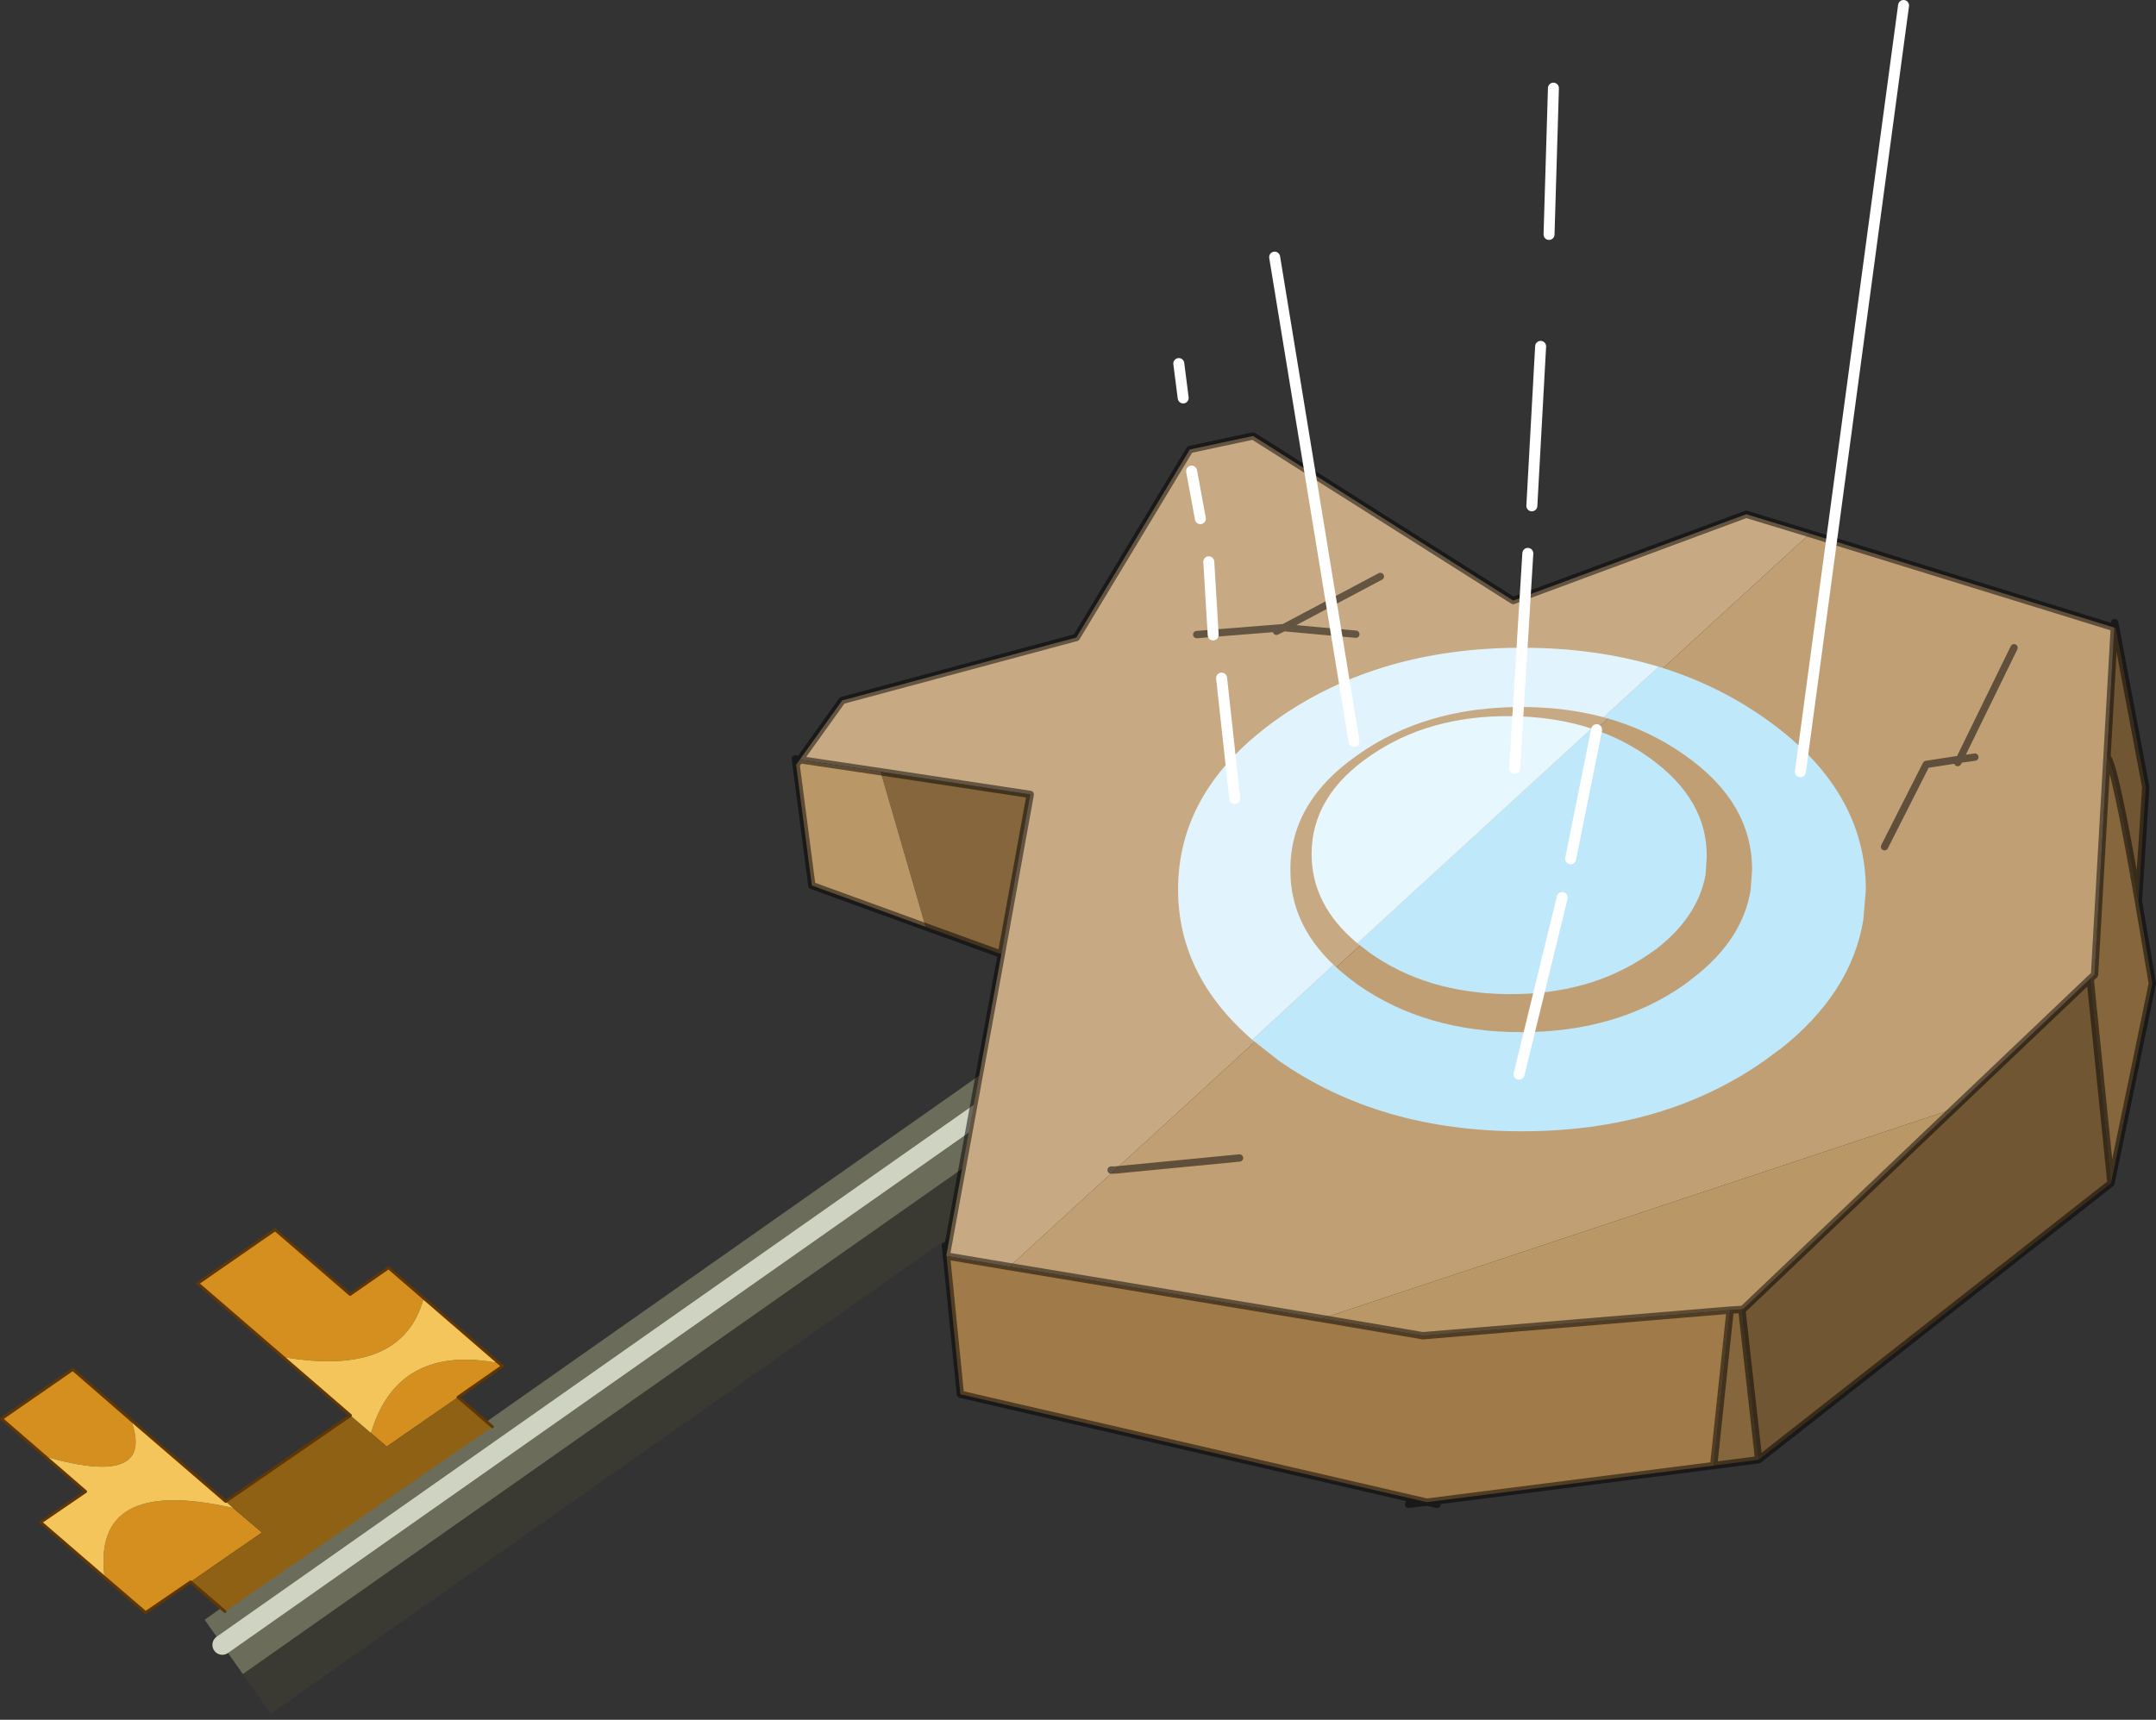
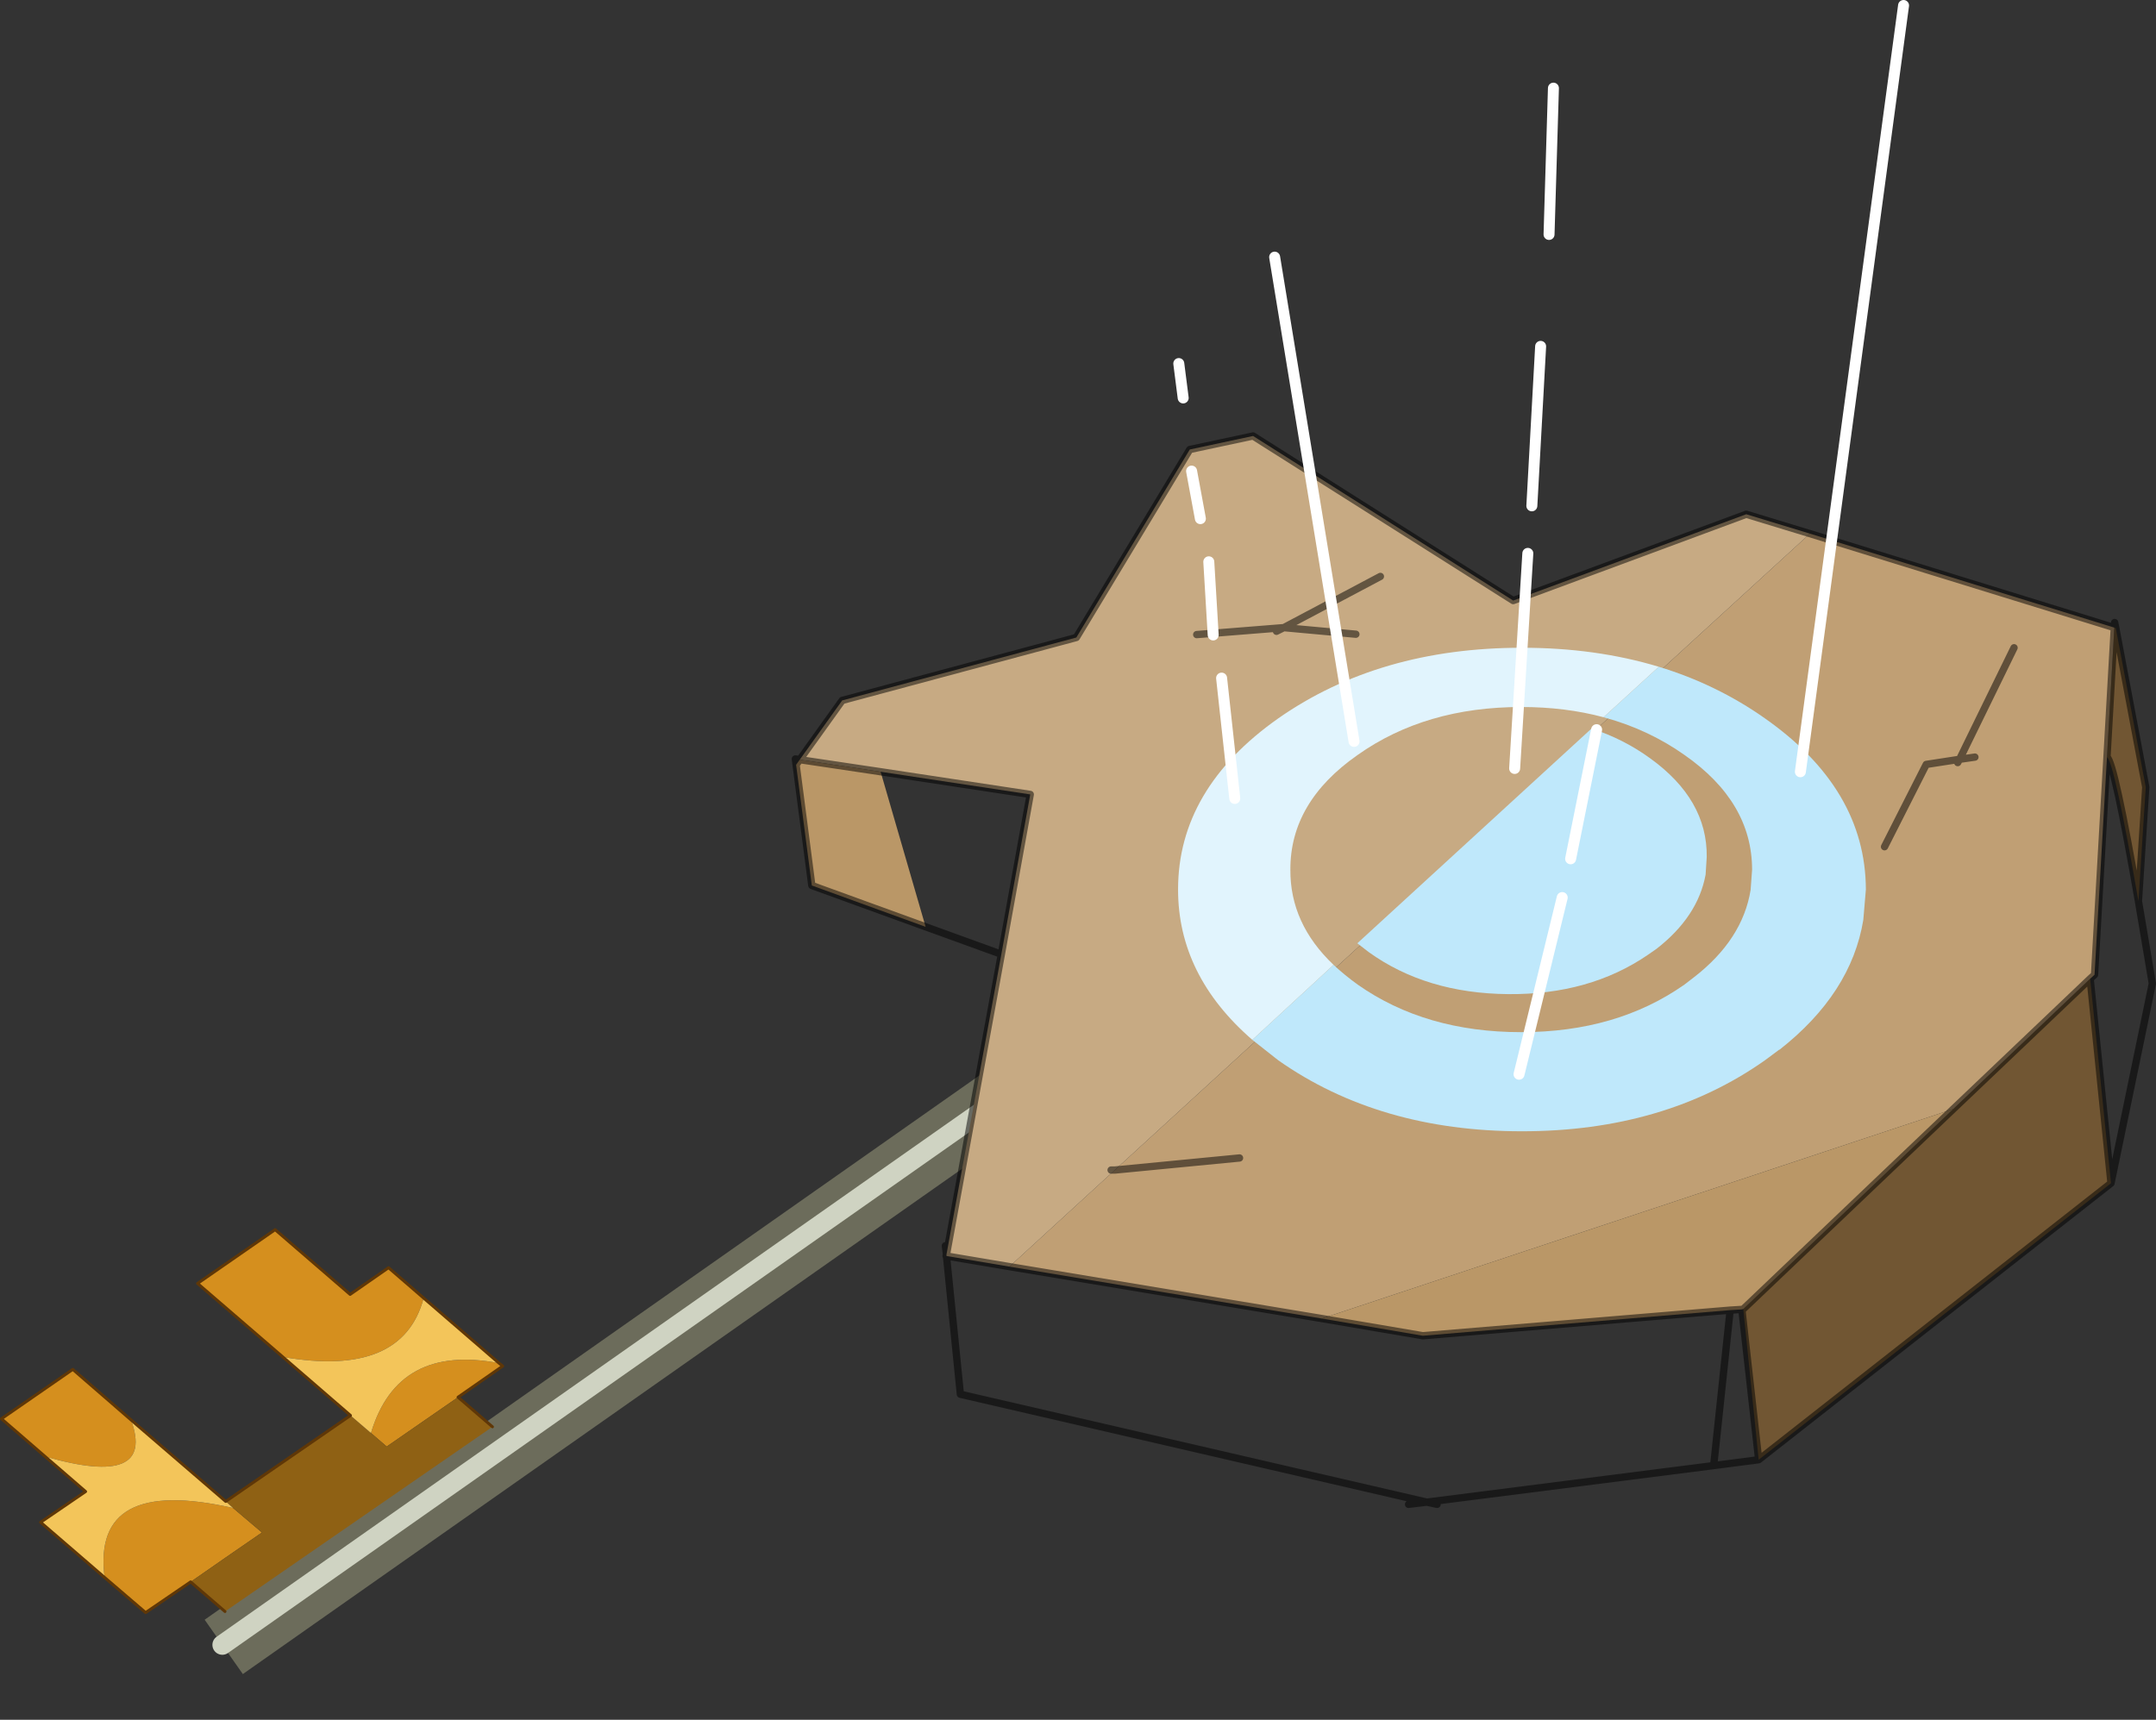
<svg xmlns="http://www.w3.org/2000/svg" xmlns:xlink="http://www.w3.org/1999/xlink" width="294.65px" height="235.1px">
  <rect width="100%" height="100%" fill="#333333" stroke="none" />
  <g transform="matrix(1, 0, 0, 1, -98, -31.7)">
    <use xlink:href="#object-0" width="5.8" height="64.7" transform="matrix(1.558, 2.217, -2.217, 1.558, 268.3, 153.1)" />
    <use xlink:href="#object-1" width="294.65" height="220.65" transform="matrix(1, 0, 0, 1, 98, 31.7)" />
  </g>
  <defs>
    <g transform="matrix(1, 0, 0, 1, -11.7, 27.1)" id="object-0">
-       <path fill-rule="evenodd" fill="#3a3a32" stroke="none" d="M11.7 -18.7L11.7 -27.1L17.5 -27.1L17.5 37.1L15.05 37.1L15.05 -14.95L11.7 -18.7" />
      <path fill-rule="evenodd" fill="#6c6c5b" stroke="none" d="M11.7 -18.7L15.05 -14.95L15.05 37.1L13.25 37.1L11.7 37.1L11.7 -18.7M13.25 37.1L13.25 -14.95L13.25 37.1" />
      <path fill="none" stroke="#cfd3c2" stroke-width="1" stroke-linecap="round" stroke-linejoin="round" d="M13.25 -14.95L13.25 37.1" />
    </g>
    <g transform="matrix(1, 0, 0, 1, -98, -31.7)" id="object-1">
      <path fill-rule="evenodd" fill="#d58f1e" stroke="none" d="M166.2 218.05L166.7 218.45L160.6 222.7L150.85 229.45L148.7 227.6Q152.35 215.4 166.2 218.05M124.05 247.95L117.9 252.15L112.3 247.35Q110.5 233.45 129.85 237.85L133.8 241.2Q128.85 244.6 124.05 247.95M104.15 230.8L98.2 225.65L107.95 218.9L115.9 225.8Q119.35 235.2 104.15 230.8M136.65 217.2L125 207.15L135.6 199.8L145.85 208.65L151.1 205L155.9 209.15Q153 220.05 136.65 217.2" />
      <path fill-rule="evenodd" fill="#8f6114" stroke="none" d="M160.6 222.7L165.3 226.75L128.75 252L124.05 247.95Q128.85 244.6 133.8 241.2L129.85 237.85L128.85 236.95L145.9 225.2L148.7 227.6L150.85 229.45L160.6 222.7" />
      <path fill-rule="evenodd" fill="#f3c55a" stroke="none" d="M112.3 247.35L103.55 239.8L109.7 235.6L104.15 230.8Q119.35 235.2 115.9 225.8L128.85 236.95L129.85 237.85Q110.5 233.45 112.3 247.35M145.9 225.2L136.65 217.2Q153 220.05 155.9 209.15L166.2 218.05Q152.35 215.4 148.7 227.6L145.9 225.2" />
      <path fill="none" stroke="#5f3707" stroke-width="0.4" stroke-linecap="round" stroke-linejoin="round" d="M166.2 218.05L166.7 218.45L160.6 222.7L165.3 226.75M128.75 252L124.05 247.95L117.9 252.15L112.3 247.35L103.55 239.8L109.7 235.6L104.15 230.8L98.2 225.65L107.95 218.9L115.9 225.8L128.85 236.95L145.9 225.2L136.65 217.2L125 207.15L135.6 199.8L145.85 208.65L151.1 205L155.9 209.15L166.2 218.05" />
-       <path fill-rule="evenodd" fill="#715633" stroke="none" d="M387.15 117.55L391.25 139.3L390.25 154.9Q386.95 135.85 385.95 135.2L386.95 117.55L387.15 117.55M386.5 193.45L338.35 231.25L336.05 210.7L336.25 210.65L364.95 183.3L383.65 165.5L386.5 193.45" />
-       <path fill-rule="evenodd" fill="#85663d" stroke="none" d="M390.25 154.9L392.15 166.15L386.5 193.45L383.65 165.5L384.25 164.95L385.95 135.2Q386.95 135.85 390.25 154.9M338.35 231.25L332.2 232.05L334.45 210.8L336.05 210.7L338.35 231.25M234.85 162.15L224.5 158.4L218.35 137.2L238.8 140.3L234.85 162.15" />
-       <path fill-rule="evenodd" fill="#a07b49" stroke="none" d="M332.2 232.05L293 237.05L229.25 222.3L227.35 203.4L235.95 204.85L278.65 211.95L292.45 214.3L334.45 210.8L332.2 232.05" />
+       <path fill-rule="evenodd" fill="#715633" stroke="none" d="M387.15 117.55L391.25 139.3L390.25 154.9Q386.95 135.85 385.95 135.2L386.95 117.55L387.15 117.55M386.5 193.45L338.35 231.25L336.25 210.65L364.95 183.3L383.65 165.5L386.5 193.45" />
      <path fill-rule="evenodd" fill="#c09f74" stroke="none" d="M386.95 117.5L386.95 117.55L385.95 135.2L384.25 164.95L383.65 165.5L364.95 183.3L278.65 211.95L235.95 204.85L250.35 191.65L345.35 104.65L386.95 117.5M267.4 190L250.35 191.65L267.4 190M367.9 135.2L365.8 135.5L373.25 120.25L365.8 135.5L367.9 135.2M355.55 147.45L361.25 136.2L365.8 135.5L365.55 135.95L365.8 135.5L361.25 136.2L355.55 147.45" />
      <path fill-rule="evenodd" fill="#c7aa83" stroke="none" d="M345.35 104.65L250.35 191.65L249.85 191.65L250.35 191.65L235.95 204.85L227.35 203.4L227.35 203.2L234.85 162.15L238.8 140.3L218.35 137.2L207.3 135.55L213.1 127.45L245.1 118.85L260.6 93.15L269.25 91.3L304.8 113.8L336.65 102L345.35 104.65M261.55 118.45L273.45 117.5L272.45 118L273.45 117.5L261.55 118.45M286.65 110.5L273.45 117.5L286.65 110.5M283.3 118.4L273.45 117.5L283.3 118.4" />
      <path fill-rule="evenodd" fill="#ba9767" stroke="none" d="M364.95 183.3L336.25 210.65L336.05 210.7L334.45 210.8L292.45 214.3L278.65 211.95L364.95 183.3M218.35 137.2L224.5 158.4L208.95 152.75L206.8 136.25L207.3 135.55L218.35 137.2" />
      <path fill="none" stroke="#000000" stroke-opacity="0.502" stroke-width="1" stroke-linecap="round" stroke-linejoin="round" d="M387 116.8L387.15 117.55L391.25 139.3L390.25 154.9L392.15 166.15L386.5 193.45L338.35 231.25L332.2 232.05L293 237.05L294.4 237.35M386.95 117.5L386.95 117.55L385.95 135.2L384.25 164.95L383.65 165.5L386.5 193.45M387.15 117.55L386.95 117.5L345.35 104.65L336.65 102L304.8 113.8L269.25 91.3L260.6 93.15L245.1 118.85L213.1 127.45L207.3 135.55L206.7 135.45L206.8 136.25L208.95 152.75L224.5 158.4L234.85 162.15L238.8 140.3L218.35 137.2L207.3 135.55L206.8 136.25M250.35 191.65L267.4 190M373.25 120.25L365.8 135.5L367.9 135.2M365.55 135.95L365.8 135.5L361.25 136.2L355.55 147.45M385.95 135.2Q386.95 135.85 390.25 154.9M336.05 210.7L336.25 210.65L364.95 183.3L383.65 165.5M278.65 211.95L292.45 214.3L334.45 210.8L336.05 210.7L338.35 231.25M334.45 210.8L332.2 232.05M272.45 118L273.45 117.5L261.55 118.45M273.45 117.5L286.65 110.5M273.45 117.5L283.3 118.4M249.85 191.65L250.35 191.65M235.95 204.85L278.65 211.95M227.35 203.4L229.25 222.3L293 237.05L290.5 237.35M227.35 203.2L227.3 203.4L227.35 203.4L227.35 203.2L227.2 202M227.35 203.4L235.95 204.85M234.85 162.15L227.35 203.2" />
      <path fill-rule="evenodd" fill="#e1f4fd" stroke="none" d="M269.15 173.85Q259 165.05 259 153.3Q259 139.55 272.7 129.9Q286.5 120.25 306 120.25Q316.1 120.25 324.7 122.85L317.15 129.75Q311.95 128.35 305.9 128.35Q292.8 128.35 283.55 134.9Q274.3 141.35 274.35 150.6Q274.3 157.95 280.25 163.6L269.15 173.85" />
      <path fill-rule="evenodd" fill="#bfe8fb" stroke="none" d="M324.7 122.85Q332.6 125.25 339.2 129.9Q352.95 139.55 353 153.3L352.65 157.45Q351 167.5 341.2 175.2L341.15 175.2L339.2 176.65Q325.45 186.35 306 186.35Q286.5 186.35 272.7 176.65L269.15 173.85L280.25 163.6Q281.75 165 283.55 166.3Q292.8 172.8 305.9 172.8Q318.95 172.8 328.2 166.3L329.5 165.3Q336.15 160.15 337.25 153.35L337.45 150.6Q337.45 141.35 328.2 134.9Q323.25 131.4 317.15 129.75L324.7 122.85" />
      <path fill-rule="evenodd" fill="#bfe8fb" stroke="none" d="M315.5 131.3Q319.85 132.7 323.5 135.35Q331.35 141 331.25 148.85L331.1 151.25Q330.05 157 324.4 161.4L323.25 162.2Q315.25 167.7 304.1 167.6Q292.9 167.5 285.05 161.85L283.5 160.65L315.5 131.3" />
-       <path fill-rule="evenodd" fill="#e7f7fe" stroke="none" d="M283.5 160.65Q277.2 155.4 277.25 148.35Q277.3 140.45 285.3 135Q293.25 129.5 304.45 129.6Q310.45 129.65 315.5 131.3L283.5 160.65" />
      <path fill="none" stroke="#ffffff" stroke-width="1.5" stroke-linecap="round" stroke-linejoin="round" d="M309.7 63.75L310.3 43.75M312.65 149.1L316.2 131.45M344.05 137.2L358.15 32.45M259.7 86.1L259.1 81.4M263.8 118.5L263.2 108.5M305 136.75L306.8 107.35M266.75 140.85L264.95 124.4M283.05 133.05L272.2 66.85M262.05 102.6L260.85 96.1M307.35 100.85L308.55 79.05M305.6 178.55L311.5 154.4" />
    </g>
  </defs>
</svg>